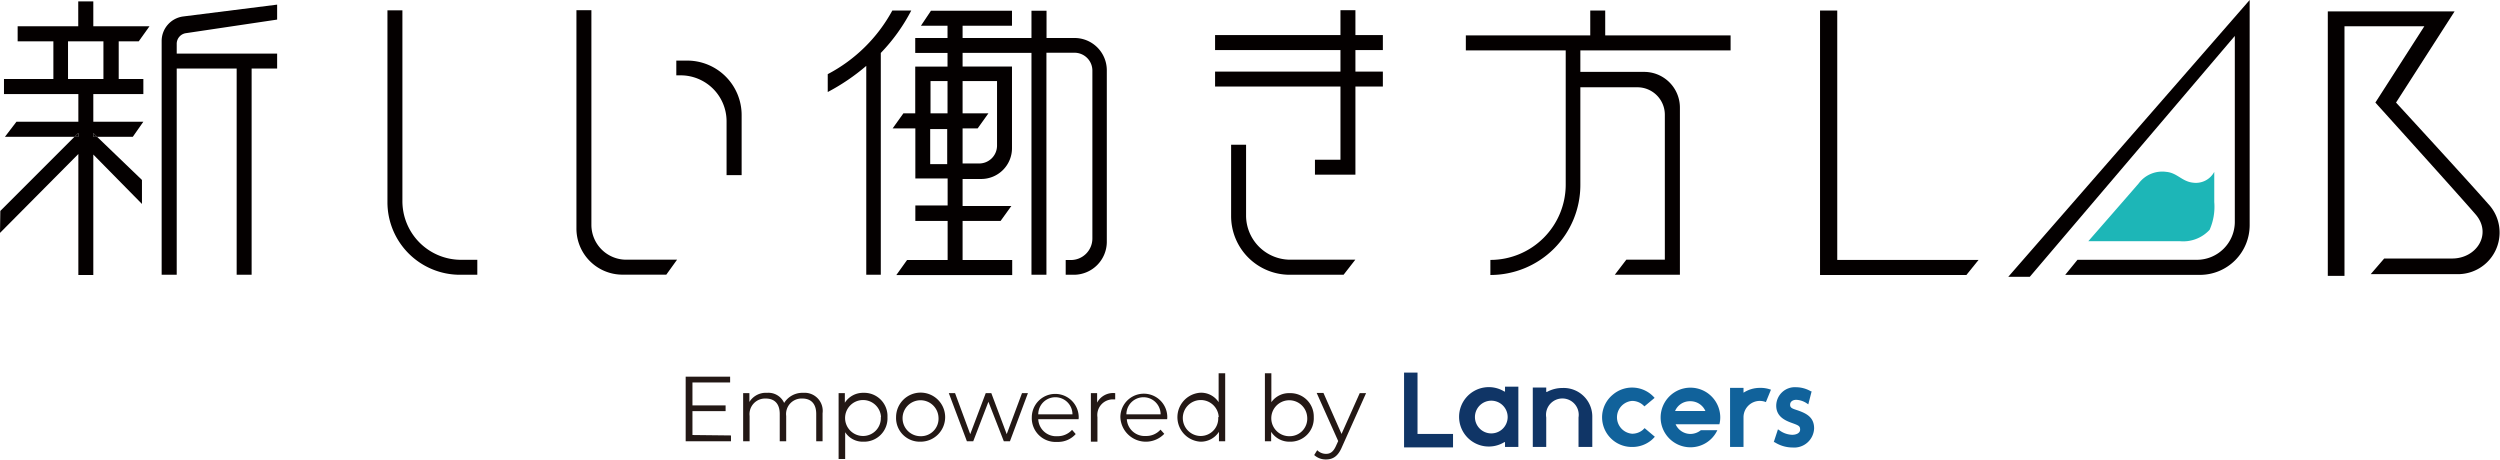
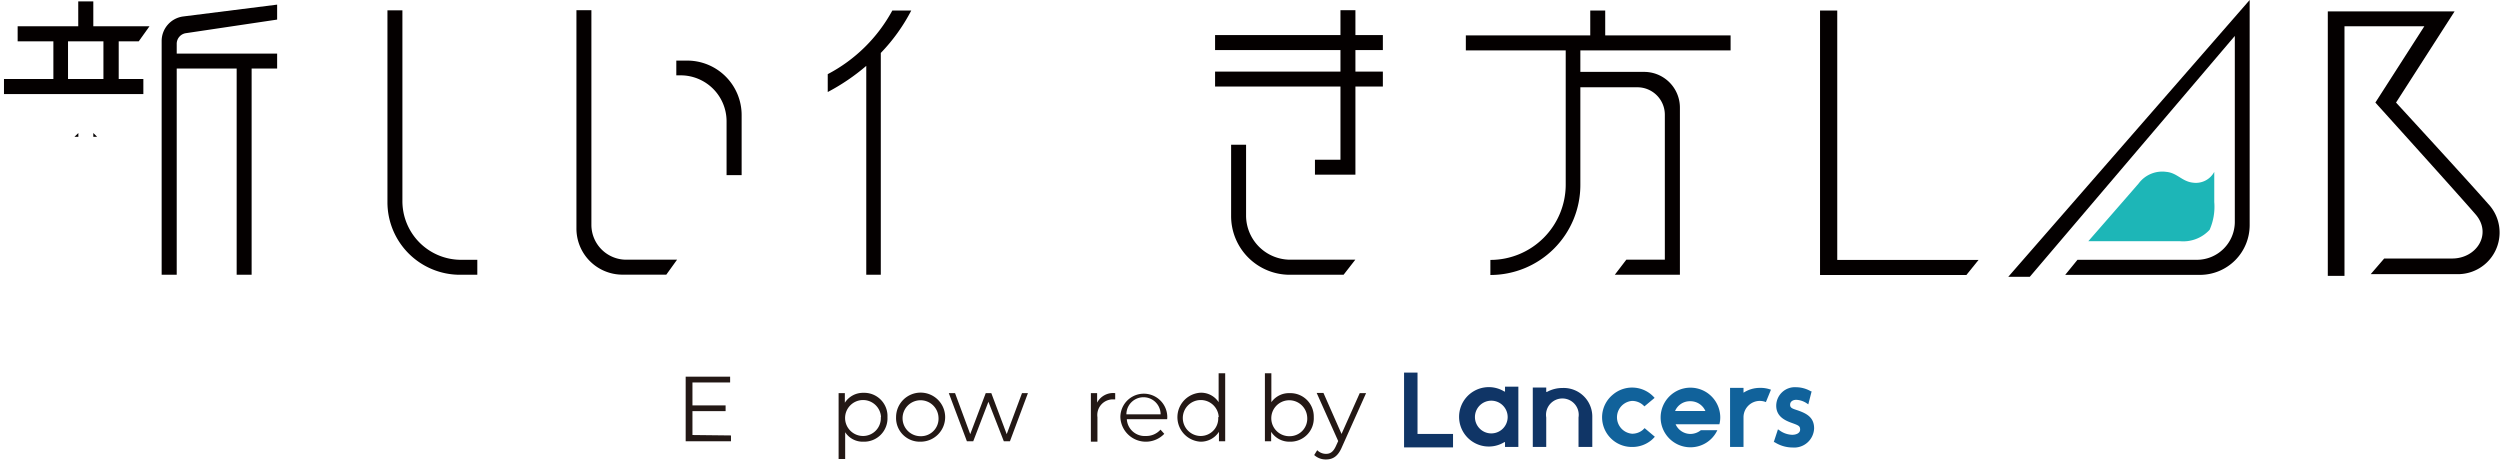
<svg xmlns="http://www.w3.org/2000/svg" id="カットパス" viewBox="0 0 232.29 42.7">
  <defs>
    <style>.cls-1{fill:#040000;}.cls-2{fill:#1db6b7;}.cls-3{fill:#103566;}.cls-4{fill:#11629b;}.cls-5{fill:#231815;}</style>
  </defs>
  <path class="cls-1" d="M266.37,234.6h4.7l-1,1.39H266a4.28,4.28,0,0,1-4.28-4.29V211.42h1.39v19.94A3.24,3.24,0,0,0,266.37,234.6Zm10.7-13.45v5.59h-1.4v-5a4.27,4.27,0,0,0-4.26-4.27H271V216.1h1A5.06,5.06,0,0,1,277.07,221.15Z" transform="translate(-208.16 -210.47)" />
  <path class="cls-1" d="M334.1,215.12v2h2.55v1.39H334.1v8.19h-3.76v-1.39h2.37v-6.8H321.06v-1.39h11.65v-2H321.06v-1.39h11.65v-2.31h1.39v2.31h2.55v1.39ZM328,234.6h6.09L333,236h-5a5.45,5.45,0,0,1-5.45-5.45v-6.63h1.39v6.59A4.11,4.11,0,0,0,328,234.6Z" transform="translate(-208.16 -210.47)" />
  <path class="cls-1" d="M355,215.15v2h5.93a3.32,3.32,0,0,1,3.32,3.32V236h-6.05l1.07-1.4h3.58V221.14a2.55,2.55,0,0,0-2.56-2.56H355v9.08a8.36,8.36,0,0,1-8.36,8.36h0v-1.4h0a7,7,0,0,0,7-7V215.15h-9.28v-1.39h11.56v-2.31h1.39v2.31h11.65v1.39Z" transform="translate(-208.16 -210.47)" />
  <path class="cls-1" d="M392,234.62l-1.13,1.4h-13.6V211.45h1.6v23.17Z" transform="translate(-208.16 -210.47)" />
  <path class="cls-1" d="M436.38,235.94l-7.94,0,1.25-1.45H436c2.3,0,3.73-2.3,2.19-4.09S428.87,220,428.87,220l4.55-7.09H426V236.1h-1.55V211.53h11.78L430.79,220s6.59,7.16,8.56,9.41A3.87,3.87,0,0,1,436.38,235.94Z" transform="translate(-208.16 -210.47)" />
  <path class="cls-1" d="M292.83,211.45c-.43,0-1.15,0-1.76,0a14.46,14.46,0,0,1-6,5.91c0,.68,0,1.17,0,1.66a19.23,19.23,0,0,0,3.58-2.43V236H290V215.39A16.81,16.81,0,0,0,292.83,211.45Z" transform="translate(-208.16 -210.47)" />
-   <path class="cls-1" d="M308,214H305.4v-2.53H304V214H297.6v-1.14h4.59v-1.39h-7.53l-.93,1.39h2.47V214h-3v1.39h3v1.27h-3V221H292.1l-1,1.4h2.11v4.65h3v2.51h-3V231h3v3.63h-3.77l-1,1.4h10.77v-1.4H297.6V231h3.53l1-1.39H297.6v-2.51h1.73a2.86,2.86,0,0,0,2.86-2.86v-7.59H297.6v-1.27H304V236h1.39V215.37H308a1.66,1.66,0,0,1,1.66,1.66v15.6a2,2,0,0,1-2,2h-.48V236h.81A3.07,3.07,0,0,0,311,233V217A3,3,0,0,0,308,214Zm-13.41,8.46h1.58v3.26h-1.58M296.2,221h-1.58v-3h1.58Zm4.6-3v6a1.66,1.66,0,0,1-1.66,1.66H297.6v-3.26H299l1-1.4H297.6v-3Z" transform="translate(-208.16 -210.47)" />
  <polygon class="cls-1" points="8.67 12.71 9.02 12.71 8.67 12.36 8.67 12.71" />
  <path class="cls-1" d="M221.48,219.21v-1.4h-2.29v-3.5h1.86l1-1.4h-5.22V210.6h-1.4v2.31H209.8v1.4h3.32v3.5h-4.59v1.4Zm-7-1.4v-3.5h3.29v3.5Z" transform="translate(-208.16 -210.47)" />
  <path class="cls-1" d="M225.45,213.55l8.46-1.26V210.9L225.18,212a2.3,2.3,0,0,0-2,2.27V236h1.4V216.84h5.57V236h1.39V216.84h2.37v-1.39h-9.33v-.88A1,1,0,0,1,225.45,213.55Z" transform="translate(-208.16 -210.47)" />
-   <polygon class="cls-1" points="8.67 12.71 8.67 12.36 9.02 12.71 12.34 12.71 13.32 11.31 8.67 11.31 8.67 7.95 7.28 7.95 7.28 11.31 1.53 11.31 0.46 12.71 6.92 12.71 7.28 12.36 7.28 12.71 6.92 12.71 0.03 19.6 0 21.64 7.28 14.31 7.28 25.55 8.67 25.55 8.67 14.36 13.19 18.95 13.19 16.72 9.02 12.71 8.67 12.71" />
  <polygon class="cls-1" points="7.28 12.36 6.92 12.71 7.28 12.71 7.28 12.36" />
  <path class="cls-1" d="M251,234.61h1.51V236h-1.61a6.74,6.74,0,0,1-6.74-6.74V211.43h1.39v17.72A5.45,5.45,0,0,0,251,234.61Z" transform="translate(-208.16 -210.47)" />
  <path class="cls-1" d="M394.76,236.19h2l19.05-22.38v17.27a3.53,3.53,0,0,1-3.53,3.53H401.19l-1.14,1.4h12.52a4.62,4.62,0,0,0,4.62-4.63V210.47Z" transform="translate(-208.16 -210.47)" />
  <path class="cls-2" d="M406.88,227.51a2.73,2.73,0,0,1,2.57-1.07c1,.09,1.44.88,2.45,1a1.94,1.94,0,0,0,2-1c0,1.32,0,1.48,0,2.8a5.31,5.31,0,0,1-.43,2.58,3.34,3.34,0,0,1-2.78,1.06l-8.49,0S406.23,228.27,406.88,227.51Z" transform="translate(-208.16 -210.47)" />
  <path class="cls-3" d="M354.83,252v-2.74a1.52,1.52,0,1,0-3,0V252h-1.25v-5.52h1.25v.41l.06,0a3,3,0,0,1,1.46-.37,2.66,2.66,0,0,1,2.76,2.73V252Z" transform="translate(-208.16 -210.47)" />
  <polygon class="cls-3" points="130.46 41.57 130.46 34.62 131.71 34.62 131.71 40.32 135.01 40.32 135.01 41.57 130.46 41.57" />
  <path class="cls-4" d="M374.72,252.05a3.11,3.11,0,0,1-1.68-.5l-.07,0,.39-1.19.12.08a2.12,2.12,0,0,0,1.2.43c.37,0,.74-.15.74-.48s-.12-.39-.79-.63-1.43-.62-1.43-1.6a1.73,1.73,0,0,1,1.85-1.71,2.75,2.75,0,0,1,1.37.38l.07,0-.31,1.21-.12-.08a1.9,1.9,0,0,0-1-.34c-.34,0-.57.18-.57.45s.15.35.59.49c.86.29,1.64.63,1.64,1.71A1.85,1.85,0,0,1,374.72,252.05Z" transform="translate(-208.16 -210.47)" />
  <path class="cls-3" d="M348,252v-.45l-.06,0a2.76,2.76,0,1,1,0-4.7l.06,0v-.45h1.24V252Zm-1.52-4.28a1.52,1.52,0,0,0,0,3h0a1.52,1.52,0,1,0,0-3Z" transform="translate(-208.16 -210.47)" />
  <path class="cls-4" d="M359.78,252a2.76,2.76,0,0,1-2.75-3,2.73,2.73,0,0,1,1-1.87,2.76,2.76,0,0,1,3.87.31l-.95.79a1.54,1.54,0,0,0-1.14-.51,1.53,1.53,0,0,0,0,3.05,1.54,1.54,0,0,0,1-.36l.16-.16.95.8a3,3,0,0,1-.31.31A2.77,2.77,0,0,1,359.78,252Z" transform="translate(-208.16 -210.47)" />
  <path class="cls-4" d="M368,249.27a2.77,2.77,0,1,0-2.82,2.76h.05a2.75,2.75,0,0,0,2.5-1.59h-1.53a1.55,1.55,0,0,1-1,.35h0a1.51,1.51,0,0,1-1.35-.9h4.07A2.57,2.57,0,0,0,368,249.27Zm-2.77-1.52a1.52,1.52,0,0,1,1.39.91H363.8A1.49,1.49,0,0,1,365.18,247.75Z" transform="translate(-208.16 -210.47)" />
  <path class="cls-4" d="M371.67,246.51a2.77,2.77,0,0,0-1.51.45v-.45h-1.25V252h1.25v-.46h0v-2.34a1.52,1.52,0,0,1,1.51-1.48,1.56,1.56,0,0,1,.57.11l.47-1.15A2.75,2.75,0,0,0,371.67,246.51Z" transform="translate(-208.16 -210.47)" />
  <path class="cls-5" d="M276.08,250.93v.54h-4.21v-6H276v.54H272.5v2.13h3.08v.53H272.5v2.22Z" transform="translate(-208.16 -210.47)" />
-   <path class="cls-5" d="M284.59,248.87v2.6H284v-2.54c0-.94-.48-1.43-1.29-1.43a1.44,1.44,0,0,0-1.5,1.62v2.35h-.6v-2.54c0-.94-.48-1.43-1.3-1.43a1.45,1.45,0,0,0-1.5,1.62v2.35h-.6V247h.58v.82a1.79,1.79,0,0,1,1.64-.85,1.6,1.6,0,0,1,1.59.94,2,2,0,0,1,1.78-.94A1.68,1.68,0,0,1,284.59,248.87Z" transform="translate(-208.16 -210.47)" />
  <path class="cls-5" d="M290.62,249.23a2.17,2.17,0,0,1-2.23,2.28,1.94,1.94,0,0,1-1.7-.88v2.49h-.61V247h.58v.89a2,2,0,0,1,1.73-.92A2.16,2.16,0,0,1,290.62,249.23Zm-.6,0a1.67,1.67,0,1,0-1.67,1.75A1.65,1.65,0,0,0,290,249.23Z" transform="translate(-208.16 -210.47)" />
  <path class="cls-5" d="M291.42,249.23a2.28,2.28,0,1,1,2.28,2.28A2.2,2.2,0,0,1,291.42,249.23Zm3.94,0A1.67,1.67,0,1,0,293.7,251,1.63,1.63,0,0,0,295.36,249.23Z" transform="translate(-208.16 -210.47)" />
  <path class="cls-5" d="M303.67,247,302,251.47h-.57L300,247.8l-1.41,3.67H298L296.32,247h.58l1.41,3.81,1.44-3.81h.52l1.43,3.81,1.42-3.81Z" transform="translate(-208.16 -210.47)" />
-   <path class="cls-5" d="M308.38,249.42h-3.75A1.66,1.66,0,0,0,306.4,251a1.78,1.78,0,0,0,1.37-.59l.34.39a2.19,2.19,0,0,1-1.73.73,2.21,2.21,0,0,1-2.35-2.28,2.18,2.18,0,1,1,4.36,0C308.39,249.28,308.38,249.35,308.38,249.42Zm-3.75-.45h3.18a1.59,1.59,0,0,0-3.18,0Z" transform="translate(-208.16 -210.47)" />
  <path class="cls-5" d="M311.78,247v.58h-.14a1.45,1.45,0,0,0-1.51,1.65v2.28h-.61V247h.58v.88A1.68,1.68,0,0,1,311.78,247Z" transform="translate(-208.16 -210.47)" />
  <path class="cls-5" d="M316.61,249.42h-3.75a1.66,1.66,0,0,0,1.76,1.56,1.76,1.76,0,0,0,1.37-.59l.35.39a2.37,2.37,0,0,1-4.08-1.55,2.18,2.18,0,1,1,4.36,0C316.62,249.28,316.61,249.35,316.61,249.42Zm-3.75-.45H316a1.59,1.59,0,0,0-3.18,0Z" transform="translate(-208.16 -210.47)" />
  <path class="cls-5" d="M322,245.15v6.32h-.58v-.88a2,2,0,0,1-1.73.92,2.28,2.28,0,0,1,0-4.55,1.94,1.94,0,0,1,1.7.88v-2.69Zm-.6,4.08a1.67,1.67,0,1,0-1.66,1.75A1.63,1.63,0,0,0,321.35,249.23Z" transform="translate(-208.16 -210.47)" />
  <path class="cls-5" d="M330.23,249.23a2.17,2.17,0,0,1-2.23,2.28,2,2,0,0,1-1.73-.92v.88h-.58v-6.32h.6v2.69A2,2,0,0,1,328,247,2.17,2.17,0,0,1,330.23,249.23Zm-.61,0A1.67,1.67,0,1,0,328,251,1.63,1.63,0,0,0,329.62,249.23Z" transform="translate(-208.16 -210.47)" />
  <path class="cls-5" d="M335.09,247l-2.24,5c-.37.88-.85,1.16-1.49,1.16a1.57,1.57,0,0,1-1.09-.41l.28-.45a1.15,1.15,0,0,0,.82.34c.4,0,.68-.19.93-.75l.2-.44-2-4.47h.63l1.68,3.81L334.5,247Z" transform="translate(-208.16 -210.47)" />
</svg>